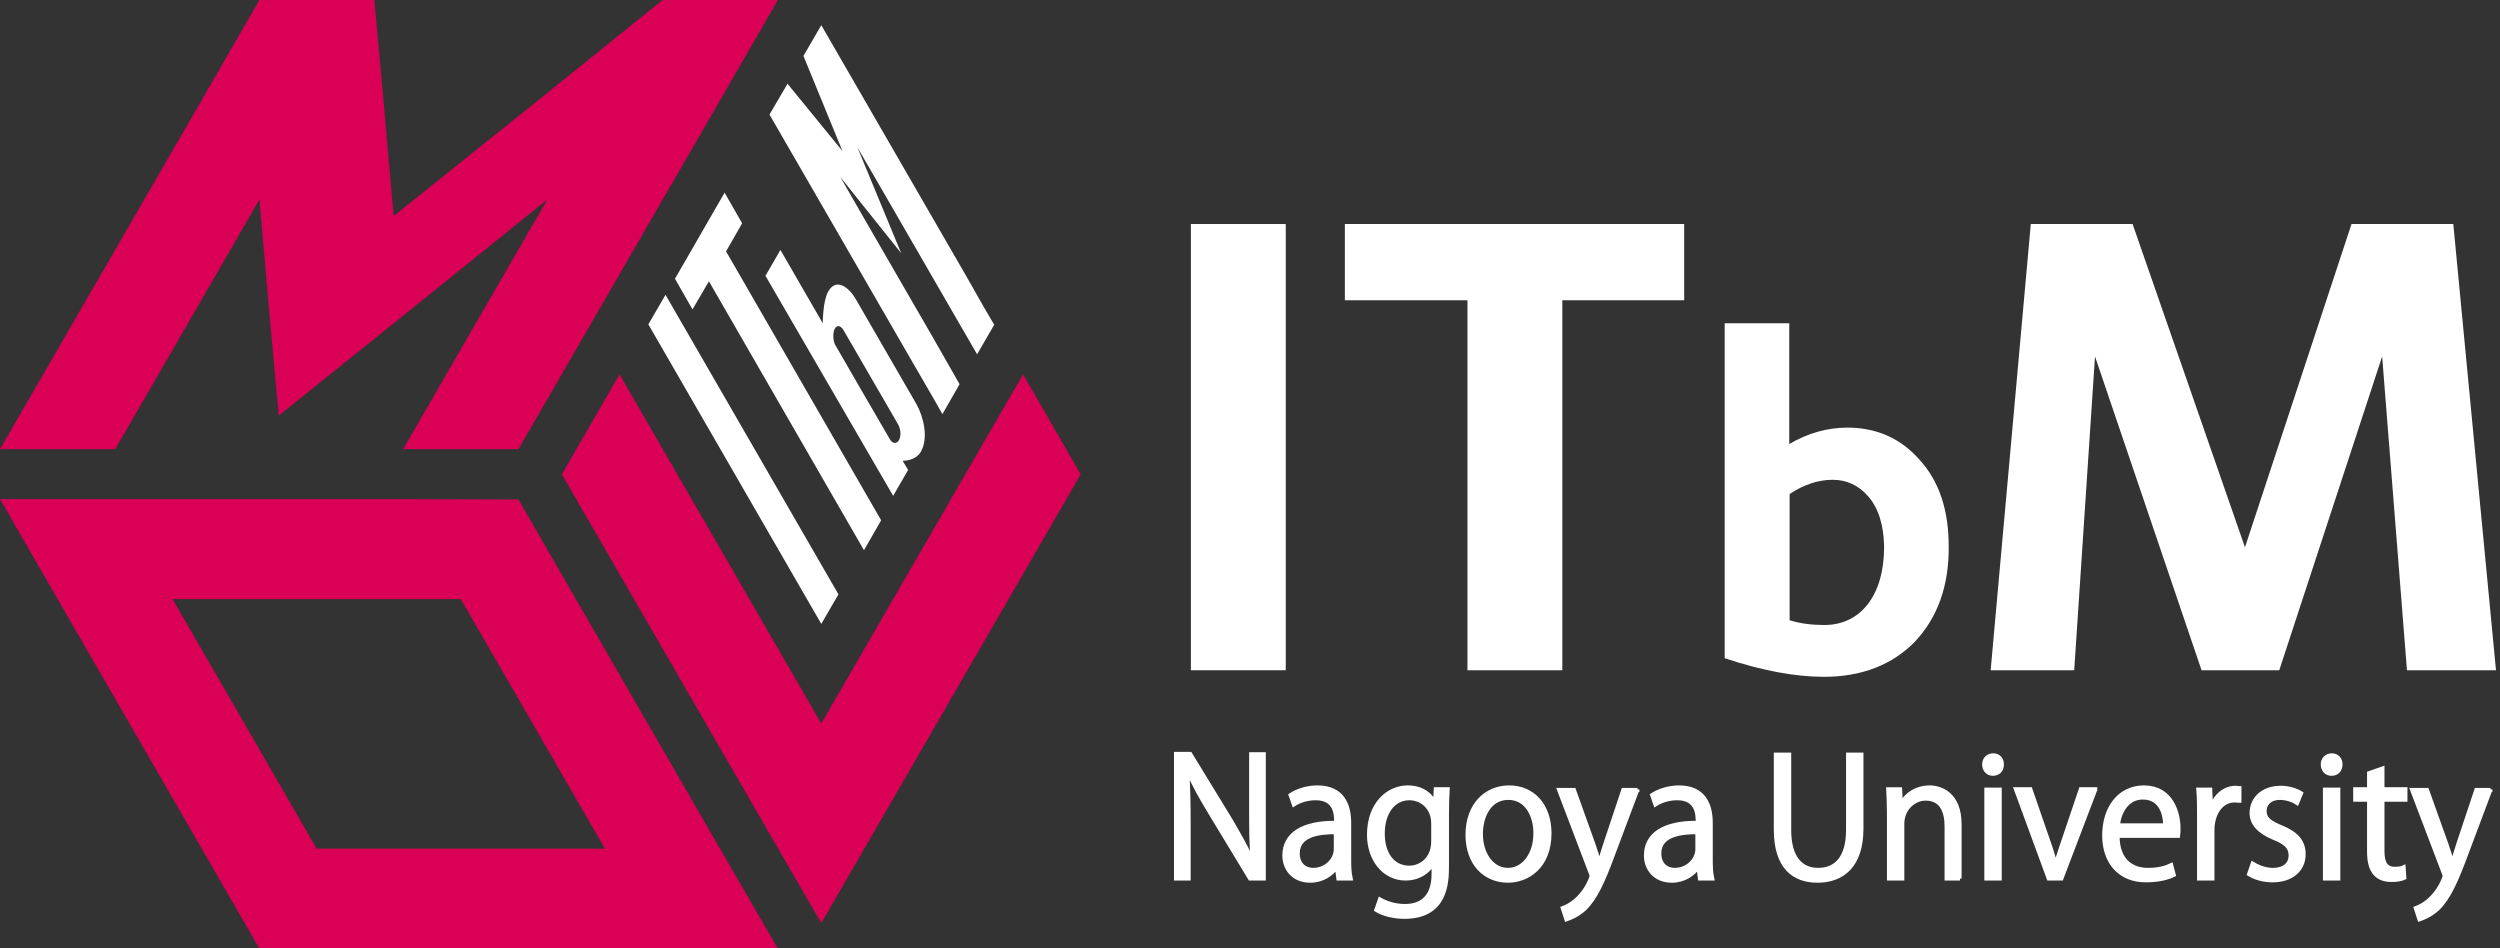
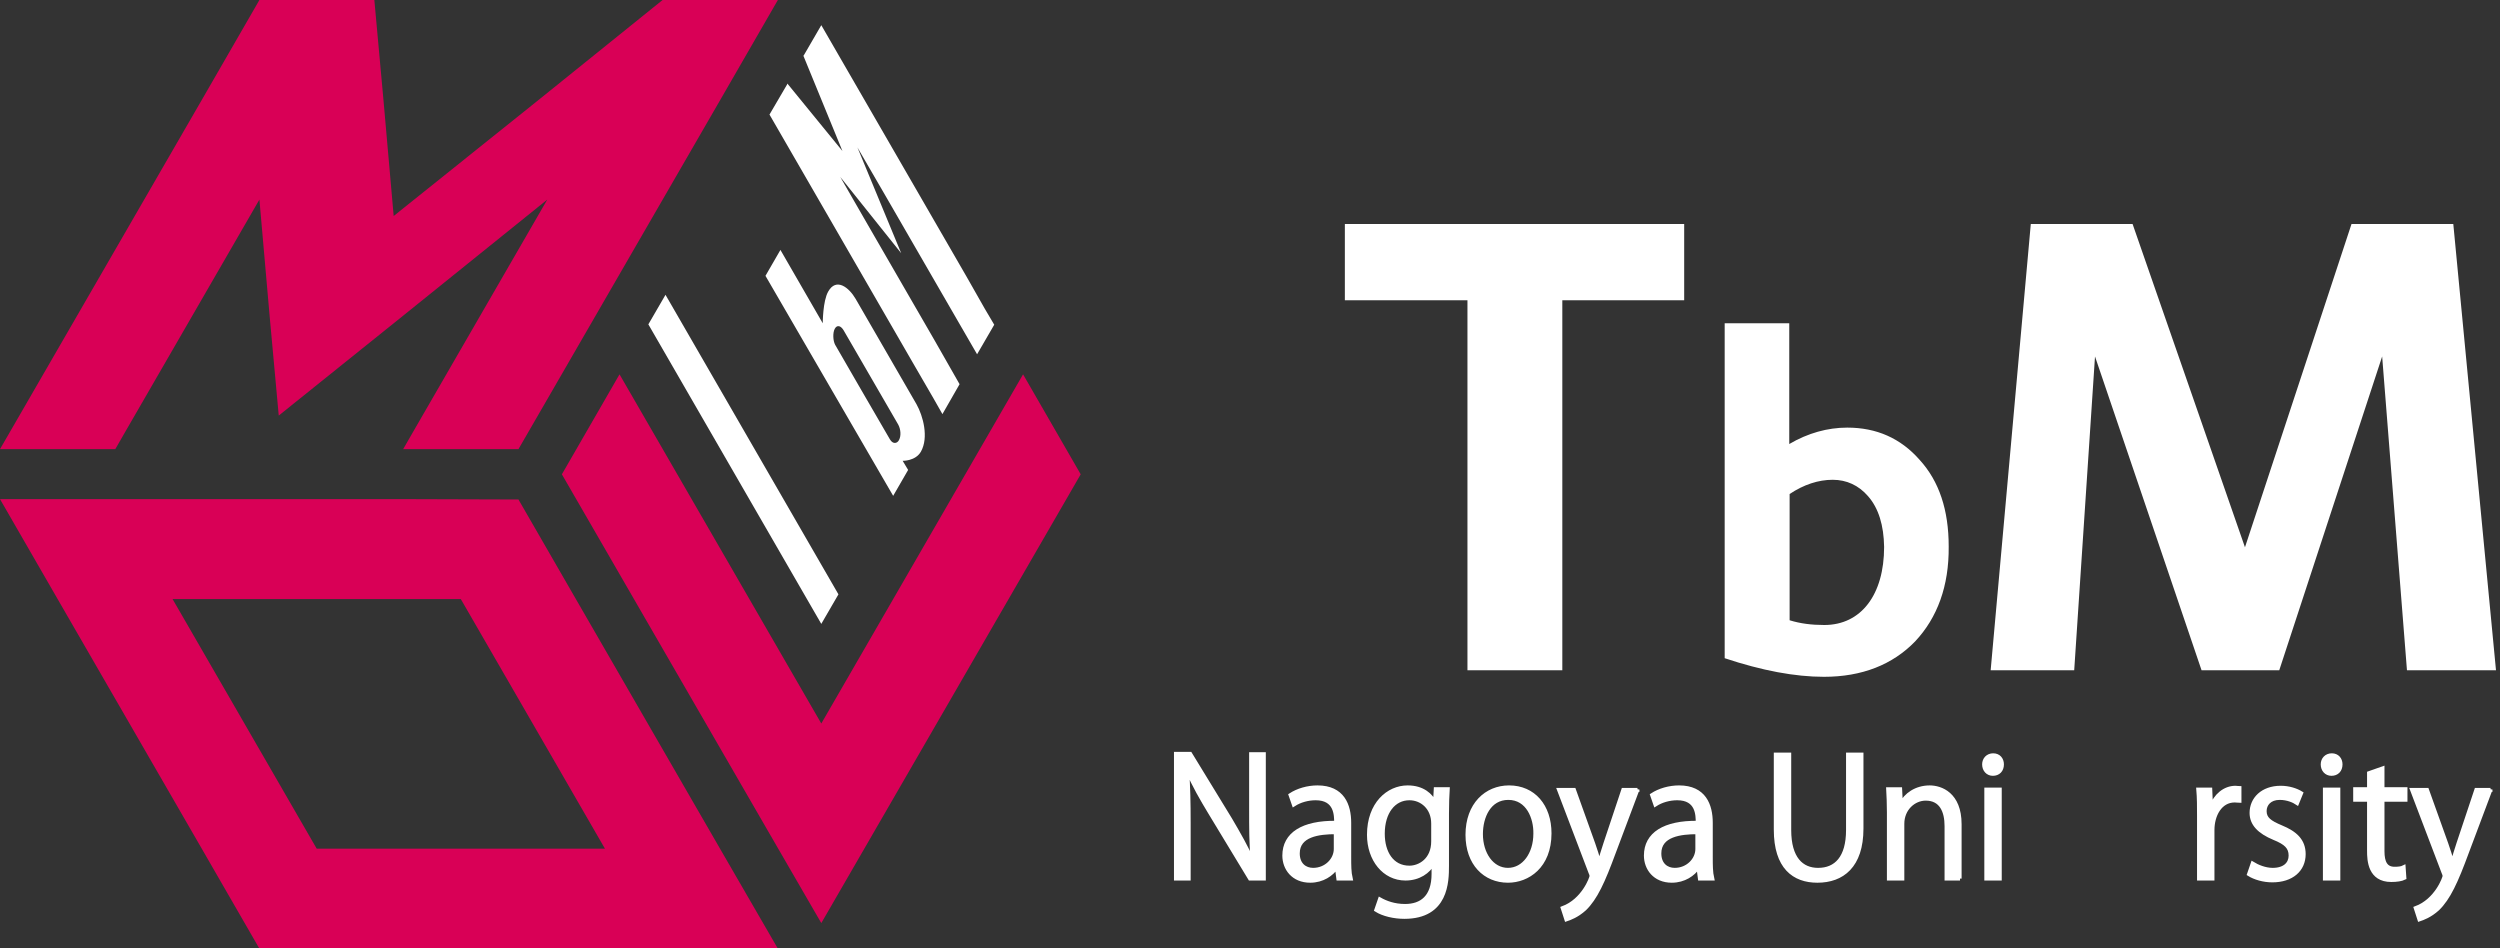
<svg xmlns="http://www.w3.org/2000/svg" version="1.1" id="レイヤー_1" x="0px" y="0px" width="685.2px" height="259.9px" viewBox="0 0 685.2 259.9" style="enable-background:new 0 0 685.2 259.9;" xml:space="preserve">
  <rect x="0" y="0" width="685.2" height="259.9" fill="#333333" stroke="none" />
  <style type="text/css">
	.st0{fill:#FFFFFF;}
	.st1{fill:#FFFFFF;stroke:#FFFFFF;stroke-width:1.072;}
	.st2{fill:#D90056;}
</style>
  <g>
-     <path class="st0" d="M326.4,183.7V61.4h26v122.3H326.4z" />
    <path class="st0" d="M428.2,82.3v101.4h-26V82.3h-33.6V61.4h93v20.9H428.2z" />
    <path class="st0" d="M524.9,175.8c-6.2,6.4-14.6,9.7-25,9.7c-7.9,0-17-1.7-27.2-5.1V88.6h17.7v33.1c5.1-3,10.5-4.5,15.9-4.5   c8,0,14.6,2.9,19.8,8.8c5.4,5.9,8,13.8,8,23.8C534.2,160.6,531,169.3,524.9,175.8z M512,136c-2.6-3-5.9-4.5-9.7-4.5   c-3.9,0-7.9,1.3-11.8,3.9v34.6c2.9,0.9,6,1.3,9.5,1.3c10.1,0,16.4-8.3,16.4-21.4C516.3,144,514.9,139.3,512,136z" />
    <path class="st0" d="M659.7,183.7l-6.8-86l-28.2,86h-21.3l-29.2-86l-5.7,86h-22.9l11-122.3h27.9l30.8,88.6l29.2-88.6h27.9   l11.7,122.3H659.7z" />
  </g>
  <g>
    <path class="st1" d="M346.3,240.8h-3.7l-10.9-18c-2.3-3.8-4.5-7.6-6.1-11.4l-0.2,0c0.3,4.3,0.4,8.3,0.4,14.3v15.1h-3.5v-34.2h3.9   l11,18c2.4,4.1,4.4,7.6,6,11.2l0.1,0c-0.4-4.8-0.4-8.8-0.4-14.2v-14.9h3.5V240.8z" />
    <path class="st1" d="M369.8,235c0,2,0,4.1,0.4,5.8h-3.4l-0.4-3.1h-0.1c-1.3,1.9-3.8,3.7-7.2,3.7c-4.7,0-7.1-3.4-7.1-6.9   c0-5.9,5.1-9.1,14.2-9c0-2.1,0-6.7-5.6-6.7c-2.1,0-4.3,0.6-6,1.7l-0.9-2.6c2-1.3,4.7-2.1,7.4-2.1c6.9,0,8.7,4.9,8.7,9.7V235z    M366.1,228.1c-4.6,0-10.4,0.7-10.4,5.8c0,3.1,2,4.5,4.2,4.5c3.6,0,6.2-2.8,6.2-5.7V228.1z" />
    <path class="st1" d="M396.8,216.3c-0.1,1.7-0.2,3.7-0.2,6.7v14.3c0,4.3-0.1,14-11.7,14c-2.8,0-5.8-0.7-7.7-1.9l1-2.9   c1.6,0.9,3.9,1.8,6.9,1.8c4.5,0,7.8-2.4,7.8-8.8v-2.9h-0.1c-1.3,2.3-3.9,4.2-7.6,4.2c-5.8,0-10-5.2-10-12c0-8.5,5.3-13,10.6-13   c4.2,0,6.4,2.2,7.4,4.2h0.1l0.2-3.7H396.8z M392.8,225.7c0-4.3-3.1-6.9-6.5-6.9c-4.3,0-7.3,3.8-7.3,9.7c0,5.2,2.5,9.3,7.3,9.3   c2.8,0,6.5-2.1,6.5-7.2V225.7z" />
    <path class="st1" d="M424.7,228.4c0,9.1-6,13-11.4,13c-6.3,0-11.1-4.7-11.1-12.6c0-8.3,5.2-13,11.4-13   C420.3,215.8,424.7,220.9,424.7,228.4z M413.4,218.7c-5.3,0-7.5,5.2-7.5,9.9c0,5.4,3,9.8,7.4,9.8c4.4,0,7.5-4.4,7.5-9.9   C420.9,224.2,418.8,218.7,413.4,218.7z" />
    <path class="st1" d="M448.8,216.4l-6.5,17.3c-2.9,7.9-5,12.5-8,15.4c-2.1,1.9-4.1,2.6-5,2.9l-1-3.1c5.7-2.1,7.9-8.3,7.9-8.8   c0-0.2-0.1-0.6-0.3-1l-8.6-22.6h4.1l5.3,14.8c0.6,1.7,1.2,3.6,1.6,5.1h0.1c0.4-1.5,1-3.3,1.6-5.2l4.9-14.7H448.8z" />
    <path class="st1" d="M468.9,235c0,2,0,4.1,0.4,5.8h-3.4l-0.4-3.1h-0.1c-1.3,1.9-3.8,3.7-7.2,3.7c-4.7,0-7.1-3.4-7.1-6.9   c0-5.9,5.1-9.1,14.2-9c0-2.1,0-6.7-5.6-6.7c-2.1,0-4.3,0.6-6,1.7l-0.9-2.6c2-1.3,4.7-2.1,7.4-2.1c6.9,0,8.7,4.9,8.7,9.7V235z    M465.2,228.1c-4.6,0-10.4,0.7-10.4,5.8c0,3.1,2,4.5,4.2,4.5c3.6,0,6.2-2.8,6.2-5.7V228.1z" />
    <path class="st1" d="M510.2,227.1c0,10.3-5.3,14.3-12.1,14.3c-6.4,0-11.4-3.7-11.4-14v-20.6h3.7v20.7c0,7.8,3.4,10.9,7.9,10.9   c4.9,0,8.2-3.3,8.2-10.9v-20.7h3.7V227.1z" />
    <path class="st1" d="M537.2,240.8h-3.7v-14.4c0-4-1.4-7.5-5.7-7.5c-3.2,0-6.4,2.7-6.4,6.9v15h-3.7v-18.2c0-2.5-0.1-4.3-0.2-6.3h3.3   l0.2,4h0.1c1.2-2.4,4-4.5,7.8-4.5c3,0,8.2,1.8,8.2,10.1V240.8z" />
    <path class="st1" d="M546.2,212.1c-1.4,0-2.4-1.1-2.4-2.6c0-1.4,1-2.5,2.5-2.5c1.5,0,2.4,1.1,2.4,2.5   C548.7,211.1,547.7,212.1,546.2,212.1z M548.1,240.8h-3.7v-24.4h3.7V240.8z" />
-     <path class="st1" d="M574.3,216.4l-9.3,24.4h-3.5l-9-24.5h4l4.9,14.2c0.8,2.2,1.4,4.3,2,6.3h0.1c0.5-2,1.3-4.1,2-6.3l4.8-14.2   H574.3z" />
-     <path class="st1" d="M595.8,239.8c-1.4,0.7-3.9,1.5-7.7,1.5c-7.1,0-11.4-5-11.4-12.3c0-7.7,4.3-13.2,10.9-13.2   c7.5,0,9.5,6.9,9.5,11.2c0,0.9,0,1.5-0.1,2.1h-16.6c0,6.8,3.9,9.3,8.3,9.3c3,0,4.9-0.6,6.4-1.3L595.8,239.8z M593.4,226.2   c0-3.3-1.3-7.6-6.1-7.6c-4.5,0-6.5,4.3-6.8,7.6H593.4z" />
    <path class="st1" d="M613.8,219.5c-0.4,0-0.8-0.1-1.3-0.1c-4,0-6.1,4-6.1,8.1v13.3h-3.7v-17.1c0-2.6,0-5-0.2-7.3h3.3l0.2,4.7h0.1   c1.1-3,3.6-5.2,6.6-5.2c0.4,0,0.7,0.1,1.1,0.1V219.5z" />
    <path class="st1" d="M629.6,220.1c-0.9-0.6-2.6-1.4-4.8-1.4c-2.7,0-4.1,1.7-4.1,3.6c0,2.1,1.4,3.1,4.5,4.4c3.9,1.6,6.2,3.7,6.2,7.4   c0,4.3-3.3,7.2-8.6,7.2c-2.4,0-4.8-0.7-6.4-1.7l1-2.9c1.3,0.8,3.4,1.7,5.5,1.7c3.3,0,4.9-1.7,4.9-3.9c0-2.3-1.3-3.5-4.5-4.8   c-4.1-1.7-6.2-3.9-6.2-6.9c0-3.8,3-6.9,8-6.9c2.3,0,4.3,0.7,5.6,1.5L629.6,220.1z" />
    <path class="st1" d="M639,212.1c-1.4,0-2.4-1.1-2.4-2.6c0-1.4,1-2.5,2.5-2.5c1.5,0,2.4,1.1,2.4,2.5   C641.5,211.1,640.5,212.1,639,212.1z M640.9,240.8h-3.7v-24.4h3.7V240.8z" />
    <path class="st1" d="M649.3,211.9l3.7-1.3v5.7h6.3v2.9H653v14.1c0,3.1,0.9,4.8,3.3,4.8c1.1,0,1.9-0.1,2.5-0.4l0.2,2.9   c-0.8,0.4-2.1,0.6-3.6,0.6c-5.9,0-6.1-5.4-6.1-8v-14h-3.8v-2.9h3.8V211.9z" />
    <path class="st1" d="M682.6,216.4l-6.5,17.3c-2.9,7.9-5,12.5-8,15.4c-2.1,1.9-4.1,2.6-5,2.9l-1-3.1c5.7-2.1,7.9-8.3,7.9-8.8   c0-0.2-0.1-0.6-0.3-1l-8.6-22.6h4.1l5.3,14.8c0.6,1.7,1.2,3.6,1.6,5.1h0.1c0.4-1.5,1-3.3,1.6-5.2l4.9-14.7H682.6z" />
  </g>
  <polygon class="st2" points="225.1,198.3 169.8,102.6 154,130 209.3,225.7 225.1,253 225.1,253 296.2,130 280.4,102.6 " />
-   <polygon class="st0" points="189.8,84.8 194.3,77.1 236.8,150.8 241.5,142.6 199,68.9 203.4,61.2 198.6,52.8 185,76.4 " />
  <polygon class="st0" points="225.1,171 229.8,162.9 182.4,80.8 177.7,88.9 " />
  <polygon class="st0" points="220.4,15 220.2,15.3 230.9,41.4 215.8,22.9 215.7,23.2 210.9,31.4 250.7,100.3 255.8,109.1   258.3,113.5 263,105.3 256.1,93.2 237.9,61.7 230.3,48.5 247,69.4 235,40.4 242.6,53.5 260.8,85 267.8,97.1 272.5,89 269.9,84.6   264.9,75.8 225.1,6.9 " />
  <path class="st0" d="M209.8,75.6l4.1-7.1l11.6,20.1c0,0,0-6.1,1.5-8.7c2.2-3.9,5.7-1.1,7.5,2l16.7,28.9c1.8,3.2,3.4,9.1,1.2,13  c-1.5,2.6-5,2.5-5,2.5l1.5,2.5l-4.1,7.1L209.8,75.6z M246.4,120.6c0.6-1.1,0.5-2.9-0.2-4.2l-15-25.9c-0.8-1.3-1.8-1.5-2.4-0.4  c-0.6,1.1-0.5,3.3,0.1,4.4c4.3,7.4,9.9,17.2,15,25.9C244.7,121.8,245.9,121.6,246.4,120.6z" />
  <path class="st2" d="M110.5,136.8L110.5,136.8h-79l0,0H0h0l15.8,27.4l39.5,68.4l15.8,27.4h0h142.1l0,0l-15.8-27.3l-39.5-68.4  l-15.8-27.4l0,0L110.5,136.8z M165.8,232.6l-79,0l-39.5-68.4h79L165.8,232.6z" />
  <polygon class="st2" points="102.6,0 102.6,0 105.1,27.4 107.9,59.2 147.6,27.4 181.6,0 181.6,0 213.2,0 213.2,0 197.4,27.4   142.1,123.1 113.6,123.1 110.5,123.1 113.2,118.4 150,54.7 110.4,86.6 76.4,113.9 73.9,86.6 71.1,54.7 34.3,118.4 31.6,123.1   28.5,123.1 0,123.1 55.3,27.4 71.1,0 71.1,0 " />
  <g>
</g>
  <g>
</g>
  <g>
</g>
  <g>
</g>
  <g>
</g>
  <g>
</g>
</svg>